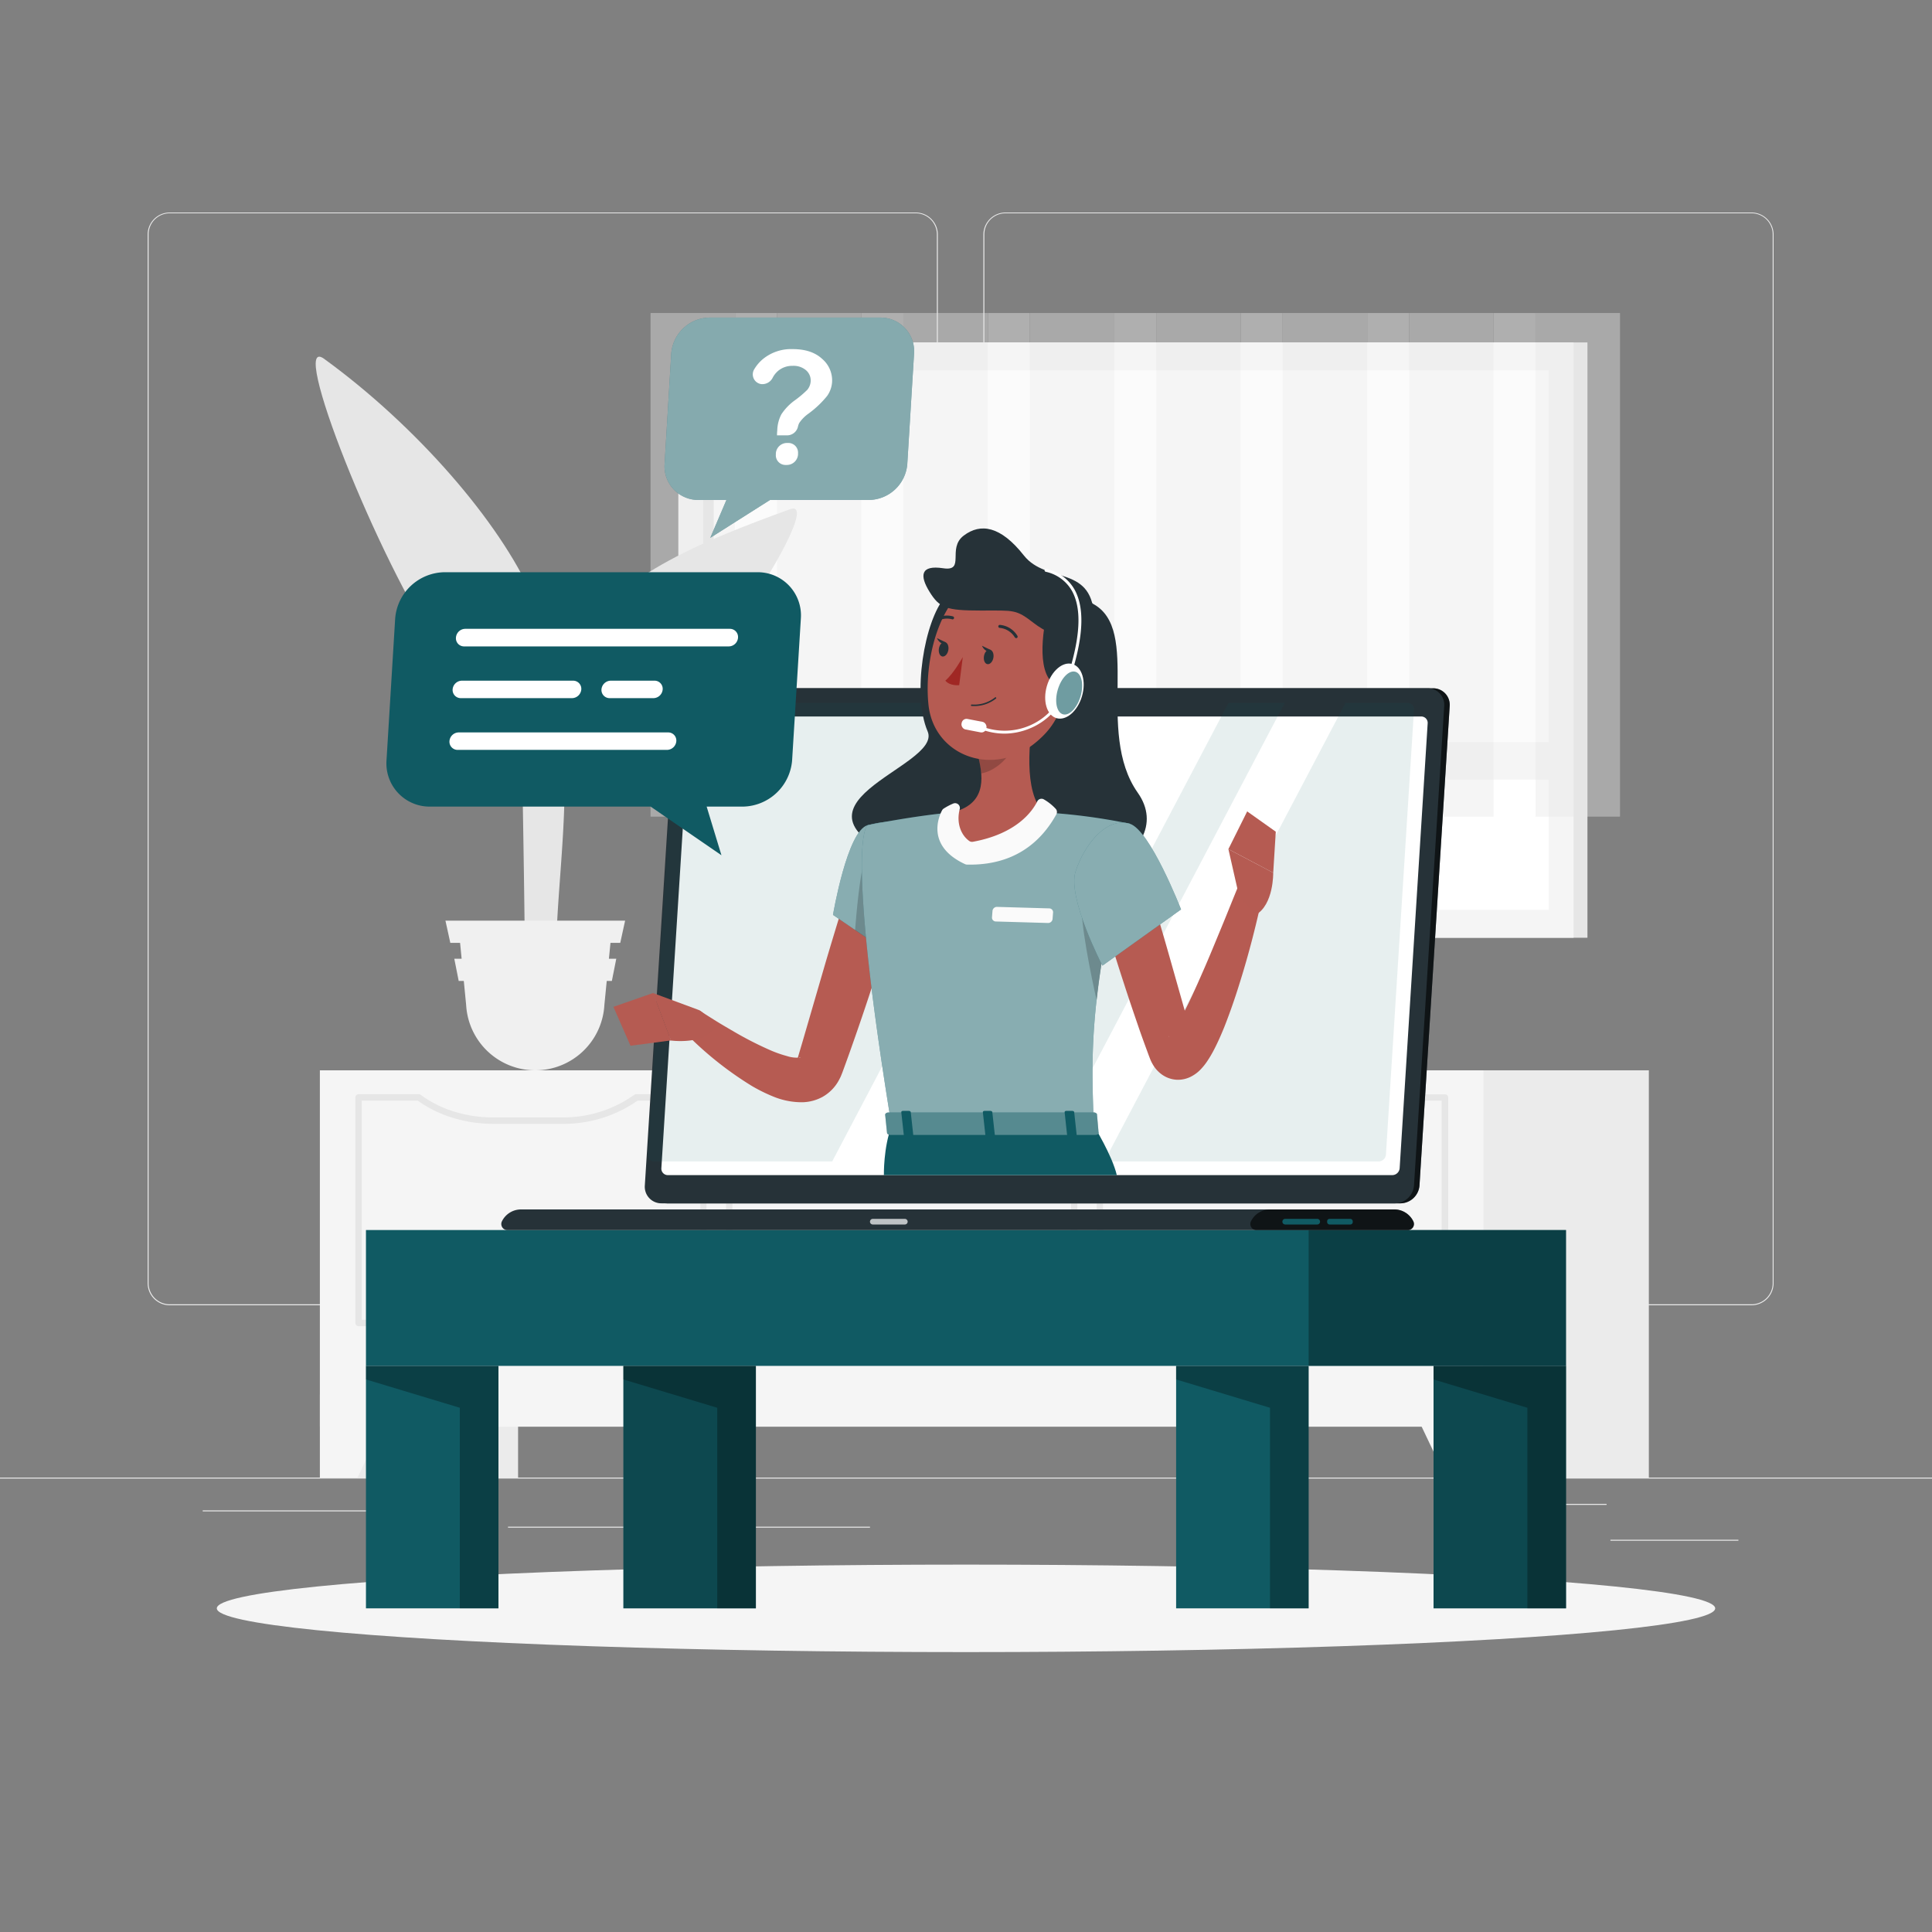
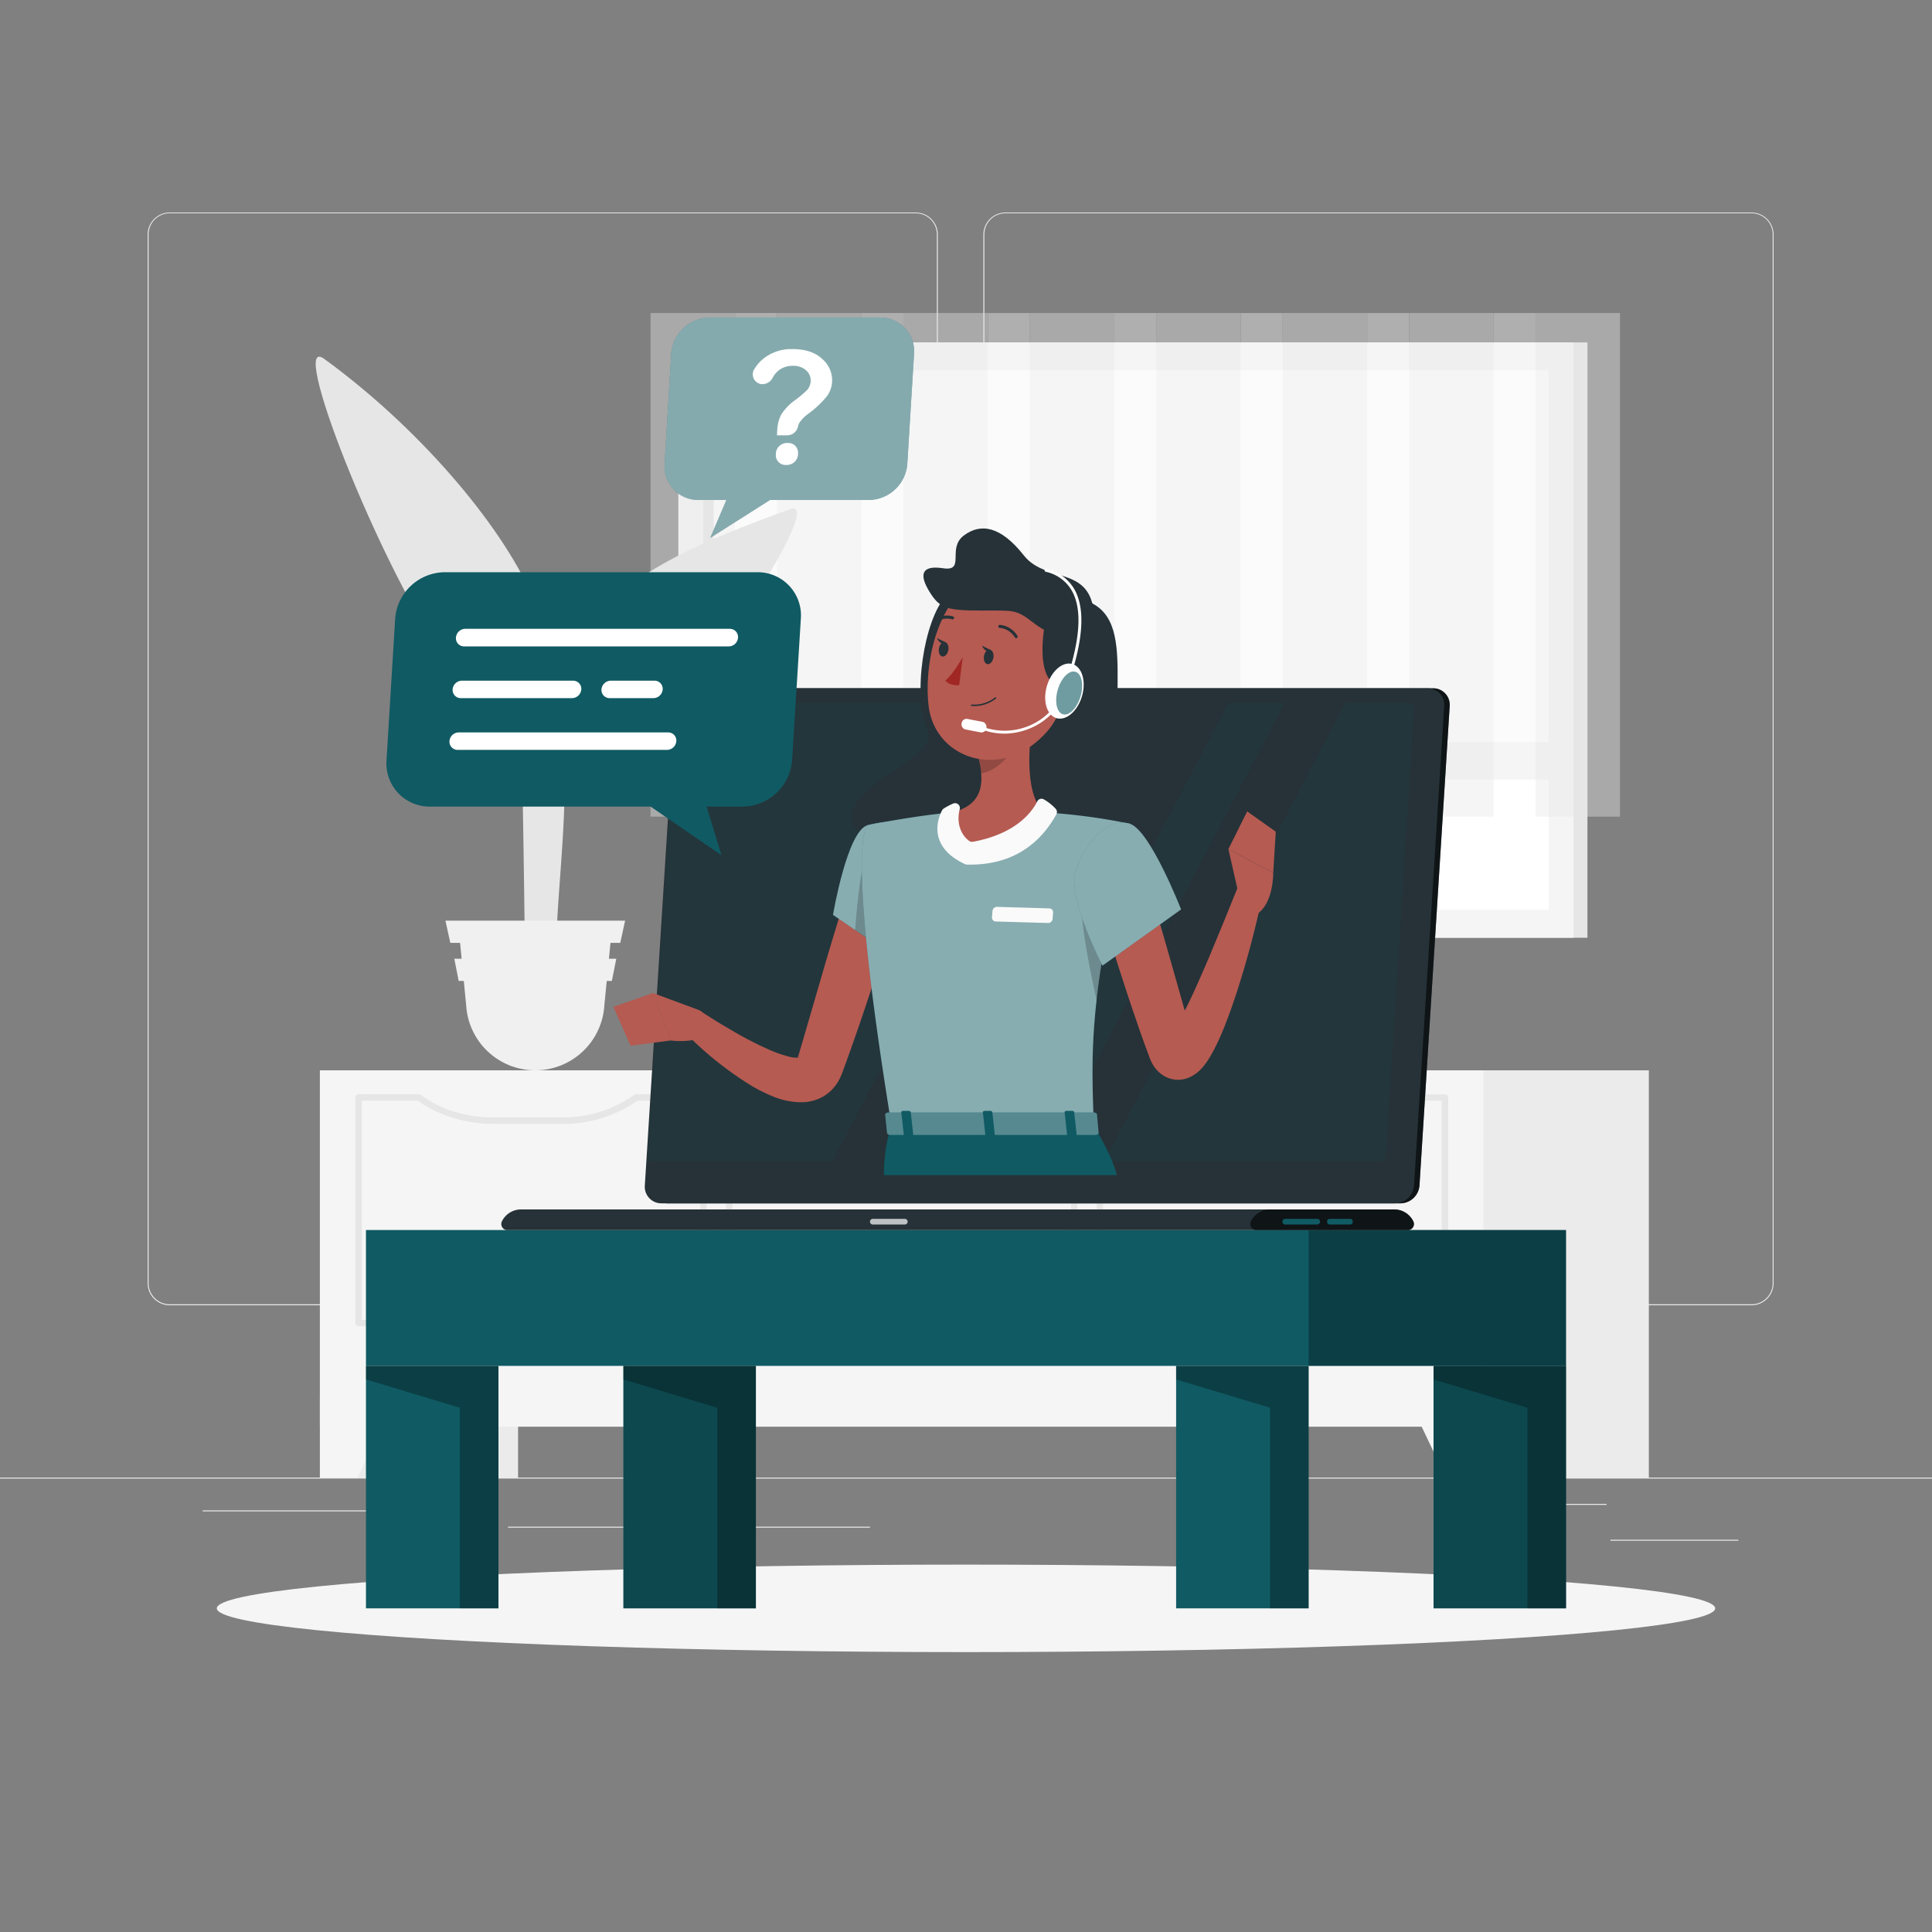
<svg xmlns="http://www.w3.org/2000/svg" viewBox="0 0 500 500">
  <rect x="0" y="0" width="500" height="500" fill="#808080" stroke="none" />
  <g id="freepik--background-complete--inject-62">
    <rect y="382.4" width="500" height="0.25" style="fill:#ebebeb" />
    <rect x="416.78" y="398.49" width="33.12" height="0.25" style="fill:#ebebeb" />
-     <rect x="322.53" y="401.21" width="8.69" height="0.25" style="fill:#ebebeb" />
    <rect x="396.59" y="389.21" width="19.19" height="0.25" style="fill:#ebebeb" />
    <rect x="52.46" y="390.89" width="43.19" height="0.25" style="fill:#ebebeb" />
    <rect x="104.56" y="390.89" width="6.33" height="0.25" style="fill:#ebebeb" />
    <rect x="131.47" y="395.11" width="93.68" height="0.25" style="fill:#ebebeb" />
    <path d="M237,337.8H43.91a5.71,5.71,0,0,1-5.7-5.71V60.66A5.71,5.71,0,0,1,43.91,55H237a5.71,5.71,0,0,1,5.71,5.71V332.09A5.71,5.71,0,0,1,237,337.8ZM43.91,55.2a5.46,5.46,0,0,0-5.45,5.46V332.09a5.46,5.46,0,0,0,5.45,5.46H237a5.47,5.47,0,0,0,5.46-5.46V60.66A5.47,5.47,0,0,0,237,55.2Z" style="fill:#ebebeb" />
    <path d="M453.31,337.8H260.21a5.72,5.72,0,0,1-5.71-5.71V60.66A5.72,5.72,0,0,1,260.21,55h193.1A5.71,5.71,0,0,1,459,60.66V332.09A5.71,5.71,0,0,1,453.31,337.8ZM260.21,55.2a5.47,5.47,0,0,0-5.46,5.46V332.09a5.47,5.47,0,0,0,5.46,5.46h193.1a5.47,5.47,0,0,0,5.46-5.46V60.66a5.47,5.47,0,0,0-5.46-5.46Z" style="fill:#ebebeb" />
    <rect x="179.13" y="88.61" width="231.69" height="154.07" transform="translate(589.96 331.3) rotate(180)" style="fill:#e6e6e6" />
    <rect x="175.55" y="88.61" width="231.69" height="154.07" transform="translate(582.79 331.3) rotate(180)" style="fill:#f5f5f5" />
    <rect x="221.59" y="56.24" width="139.61" height="218.82" transform="translate(457.04 -125.75) rotate(90)" style="fill:#fff" />
    <rect x="113.54" y="164.29" width="139.61" height="2.71" transform="translate(348.99 -17.69) rotate(90)" style="fill:#e6e6e6" />
    <rect x="178.21" y="192.06" width="226.37" height="9.71" transform="translate(582.79 393.82) rotate(180)" style="fill:#f5f5f5" />
    <g style="opacity:0.4">
      <rect x="168.36" y="81.01" width="21.87" height="130.34" style="fill:#e6e6e6" />
      <rect x="190.24" y="81.01" width="10.84" height="119.87" transform="translate(391.32 281.89) rotate(180)" style="fill:#f5f5f5" />
      <rect x="201.08" y="81.01" width="21.87" height="130.34" style="fill:#e6e6e6" />
      <rect x="222.95" y="81.01" width="10.84" height="119.87" transform="translate(456.75 281.89) rotate(180)" style="fill:#f5f5f5" />
      <rect x="233.8" y="81.01" width="21.87" height="130.34" style="fill:#e6e6e6" />
      <rect x="255.67" y="81.01" width="10.84" height="119.87" transform="translate(522.19 281.89) rotate(180)" style="fill:#f5f5f5" />
      <rect x="266.52" y="81.01" width="21.87" height="130.34" style="fill:#e6e6e6" />
      <rect x="288.39" y="81.01" width="10.84" height="119.87" transform="translate(587.63 281.89) rotate(180)" style="fill:#f5f5f5" />
      <rect x="299.24" y="81.01" width="21.87" height="130.34" style="fill:#e6e6e6" />
      <rect x="321.11" y="81.01" width="10.84" height="119.87" transform="translate(653.06 281.89) rotate(180)" style="fill:#f5f5f5" />
      <rect x="331.95" y="81.01" width="21.87" height="130.34" style="fill:#e6e6e6" />
      <rect x="353.83" y="81.01" width="10.84" height="119.87" transform="translate(718.5 281.89) rotate(180)" style="fill:#f5f5f5" />
      <rect x="364.67" y="81.01" width="21.87" height="130.34" style="fill:#e6e6e6" />
      <rect x="386.55" y="81.01" width="10.84" height="119.87" transform="translate(783.94 281.89) rotate(180)" style="fill:#f5f5f5" />
      <rect x="397.39" y="81.01" width="21.87" height="130.34" style="fill:#e6e6e6" />
    </g>
    <rect x="82.79" y="277" width="51.29" height="105.4" transform="translate(216.87 659.4) rotate(180)" style="fill:#ebebeb" />
    <polygon points="92.53 382.4 82.79 382.4 82.79 360.93 102.75 360.93 92.53 382.4" style="fill:#f5f5f5" />
    <rect x="375.43" y="277" width="51.29" height="105.4" transform="translate(802.15 659.4) rotate(180)" style="fill:#ebebeb" />
    <rect x="82.79" y="277" width="301.14" height="92.23" transform="translate(466.72 646.23) rotate(180)" style="fill:#f5f5f5" />
    <path d="M373.92,343.21H284.65a.82.82,0,0,1-.82-.82V284a.82.82,0,0,1,.82-.82h16.48a.78.78,0,0,1,.49.16,28.89,28.89,0,0,0,8.05,4.13,33.94,33.94,0,0,0,10.78,1.72h17.66A31.76,31.76,0,0,0,357,283.37a.77.77,0,0,1,.48-.16h16.49a.82.82,0,0,1,.82.82v58.36A.82.82,0,0,1,373.92,343.21Zm-88.45-1.64H373.1V284.85H357.7a33.43,33.43,0,0,1-19.59,6H320.45a35.47,35.47,0,0,1-11.3-1.81,30.59,30.59,0,0,1-8.28-4.2h-15.4Z" style="fill:#e6e6e6" />
    <path d="M278,343.21H188.72a.82.82,0,0,1-.82-.82V284a.82.82,0,0,1,.82-.82h15.59a.78.78,0,0,1,.49.16,28.64,28.64,0,0,0,8,4.13,33.94,33.94,0,0,0,10.78,1.72h17.66a31.67,31.67,0,0,0,18.81-5.85.82.82,0,0,1,.49-.16H278a.81.81,0,0,1,.82.82v58.36A.82.82,0,0,1,278,343.21Zm-88.45-1.64h87.63V284.85H260.86a33.39,33.39,0,0,1-19.57,6H223.63a35.47,35.47,0,0,1-11.3-1.81,30.23,30.23,0,0,1-8.29-4.2h-14.5Z" style="fill:#e6e6e6" />
    <path d="M182.07,343.21H92.8a.82.82,0,0,1-.82-.82V284a.81.81,0,0,1,.82-.82h15.59a.77.77,0,0,1,.48.16,28.89,28.89,0,0,0,8,4.13,34,34,0,0,0,10.79,1.72h17.66a31.75,31.75,0,0,0,18.83-5.85.78.78,0,0,1,.49-.16h17.38a.82.82,0,0,1,.82.82v58.36A.82.82,0,0,1,182.07,343.21Zm-88.45-1.64h87.63V284.85H165a33.42,33.42,0,0,1-19.58,6H127.71a35.38,35.38,0,0,1-11.3-1.81,30.22,30.22,0,0,1-8.29-4.2H93.62Z" style="fill:#e6e6e6" />
    <polygon points="374.19 382.4 383.93 382.4 383.93 360.93 363.98 360.93 374.19 382.4" style="fill:#f5f5f5" />
    <path d="M143.94,259.34h-8.09c.06-5.6,0-19.82-.57-52.39-1-59-2.87-62.64-2.87-62.64L142,173.45a78.92,78.92,0,0,1,3.94,21.2C147,217.37,143,235.51,143.94,259.34Z" style="fill:#e6e6e6" />
    <path d="M150.09,164.66c10.79-16.33,32.33-24.85,54.35-32.87,8.64-3.15-15.62,35.92-33.26,53.64-13.7,13.76-27,13.45-30.93,27C139.49,196.69,140.79,178.73,150.09,164.66Z" style="fill:#e6e6e6" />
    <path d="M137.73,154.18c-8.46-19.1-29.83-43.87-53.85-61.32-9.43-6.85,13.84,52,30.25,76.06,12.78,18.76,24.7,30.18,26.56,43.56C148.75,195.74,146.18,173.27,137.73,154.18Z" style="fill:#e6e6e6" />
    <path d="M138.53,277h0a17.91,17.91,0,0,0,17.88-16.89L158,243.92H119.06l1.58,16.19A17.92,17.92,0,0,0,138.53,277Z" style="fill:#f0f0f0" />
    <polygon points="116.54 244.01 160.52 244.01 161.78 238.26 115.28 238.26 116.54 244.01" style="fill:#f0f0f0" />
    <polygon points="118.71 253.87 158.35 253.87 159.49 248.12 117.57 248.12 118.71 253.87" style="fill:#f0f0f0" />
  </g>
  <g id="freepik--Shadow--inject-62">
    <ellipse id="freepik--path--inject-62" cx="250" cy="416.24" rx="193.89" ry="11.32" style="fill:#f5f5f5" />
  </g>
  <g id="freepik--Table--inject-62">
    <rect x="94.71" y="318.33" width="310.57" height="35.16" style="fill:#105A63" />
    <rect x="338.67" y="318.33" width="66.62" height="35.16" style="opacity:0.3" />
    <rect x="94.71" y="353.49" width="34.29" height="62.75" style="fill:#105A63" />
    <polygon points="94.72 353.49 94.72 357 119 364.33 119 416.24 129 416.24 129 353.49 94.72 353.49" style="opacity:0.3" />
    <rect x="371" y="353.49" width="34.29" height="62.75" style="fill:#105A63" />
    <rect x="371" y="353.49" width="34.29" height="62.75" style="opacity:0.2" />
    <polygon points="371 353.49 371 357 395.29 364.33 395.29 416.24 405.29 416.24 405.29 353.49 371 353.49" style="opacity:0.3" />
    <rect x="304.38" y="353.49" width="34.29" height="62.75" style="fill:#105A63" />
    <polygon points="304.38 353.49 304.38 357 328.67 364.33 328.67 416.24 338.67 416.24 338.67 353.49 304.38 353.49" style="opacity:0.3" />
    <rect x="161.33" y="353.49" width="34.29" height="62.75" style="fill:#105A63" />
    <rect x="161.33" y="353.49" width="34.29" height="62.75" style="opacity:0.2" />
    <polygon points="161.33 353.49 161.33 357 185.62 364.33 185.62 416.24 195.62 416.24 195.62 353.49 161.33 353.49" style="opacity:0.3" />
  </g>
  <g id="freepik--Character--inject-62">
    <path d="M362.48,311.42H172.6a4.28,4.28,0,0,1-4.3-4.6l7.82-124.09a5,5,0,0,1,4.89-4.6H370.88a4.28,4.28,0,0,1,4.3,4.6l-7.82,124.09A5,5,0,0,1,362.48,311.42Z" style="fill:#263238" />
    <path d="M362.48,311.42H172.6a4.28,4.28,0,0,1-4.3-4.6l7.82-124.09a5,5,0,0,1,4.89-4.6H370.88a4.28,4.28,0,0,1,4.3,4.6l-7.82,124.09A5,5,0,0,1,362.48,311.42Z" style="opacity:0.6" />
    <path d="M361.06,311.42H171.19a4.28,4.28,0,0,1-4.31-4.6l7.82-124.09a5,5,0,0,1,4.89-4.6H369.46a4.27,4.27,0,0,1,4.3,4.6l-7.82,124.09A5,5,0,0,1,361.06,311.42Z" style="fill:#263238" />
    <path d="M360.82,313H134.89a5.51,5.51,0,0,0-5,3.09,1.58,1.58,0,0,0,1.45,2.26H364.32a1.58,1.58,0,0,0,1.45-2.26A5.49,5.49,0,0,0,360.82,313Z" style="fill:#263238" />
    <path d="M360.82,313H328.69a5.48,5.48,0,0,0-4.95,3.09,1.58,1.58,0,0,0,1.44,2.26h39.14a1.58,1.58,0,0,0,1.45-2.26A5.49,5.49,0,0,0,360.82,313Z" style="opacity:0.6" />
    <path d="M340.9,316.9h-8.3a.73.73,0,0,1-.72-.73h0a.73.73,0,0,1,.72-.73h8.3a.73.73,0,0,1,.73.73h0A.73.73,0,0,1,340.9,316.9Z" style="fill:#105A63" />
    <path d="M234.17,316.9h-8.29a.73.73,0,0,1-.73-.73h0a.73.73,0,0,1,.73-.73h8.29a.73.73,0,0,1,.73.73h0A.73.73,0,0,1,234.17,316.9Z" style="fill:#fff;opacity:0.7" />
    <rect x="343.46" y="315.44" width="6.63" height="1.46" rx="0.6" style="fill:#105A63" />
-     <path d="M171.16,302.34l7.26-115.13a1.93,1.93,0,0,1,1.9-1.78H367.81a1.65,1.65,0,0,1,1.67,1.78l-7.25,115.13a1.94,1.94,0,0,1-1.91,1.78H172.84A1.67,1.67,0,0,1,171.16,302.34Z" style="fill:#fff" />
    <path d="M277.82,181.88l-62.45,118.7H169.3a1.66,1.66,0,0,1-1.68-1.79l7.26-115.12a1.94,1.94,0,0,1,1.9-1.79Z" style="fill:#105A63;opacity:0.1" />
    <polygon points="332.51 181.88 270.06 300.58 255.5 300.58 317.95 181.88 332.51 181.88" style="fill:#105A63;opacity:0.1" />
    <path d="M365.94,183.67l-7.26,115.12a1.93,1.93,0,0,1-1.9,1.79h-71l62.45-118.7h16A1.67,1.67,0,0,1,365.94,183.67Z" style="fill:#105A63;opacity:0.1" />
    <path d="M275.63,182a1.46,1.46,0,0,1-1.43,1.35,1.25,1.25,0,0,1-1.26-1.35,1.45,1.45,0,0,1,1.43-1.35A1.25,1.25,0,0,1,275.63,182Z" style="fill:#fff;opacity:0.4" />
    <path d="M244.65,154.39c-5.47,6.26-8.63,25.45-4.58,34.89s-42.94,18.89-4.17,34.23,69.78-2.45,58.56-18.34,1.21-42.35-11.78-49C270.94,150.11,255.61,141.84,244.65,154.39Z" style="fill:#263238" />
    <path d="M233.06,231.66c-2.05,7-4.23,14-6.49,21s-4.61,13.92-7.1,20.87l-.95,2.62-.48,1.31-.15.39-.24.59c-.15.38-.38.79-.58,1.18a10.89,10.89,0,0,1-4.21,4.26,11.4,11.4,0,0,1-5.24,1.38,19.34,19.34,0,0,1-7.49-1.47A42.15,42.15,0,0,1,194.5,281a89.57,89.57,0,0,1-17.88-14.46l4.31-5.08c1.45.93,3,1.92,4.5,2.85s3.07,1.83,4.59,2.72a91.15,91.15,0,0,0,9.21,4.71,31.24,31.24,0,0,0,4.44,1.57,8.09,8.09,0,0,0,3.26.38c.28,0,.23-.16,0-.07s-.48.35-.49.32,0,0,0-.06a.13.13,0,0,0,0-.06l.08-.25.38-1.29.77-2.6,6.11-21q3.12-10.5,6.42-21Z" style="fill:#b65b52" />
    <path d="M180.62,261.3,169,257l4.61,12.28s8.2,1.18,11.38-3.13l-2.59-3.47A4,4,0,0,0,180.62,261.3Z" style="fill:#b55b52" />
    <polygon points="158.75 260.57 163.17 270.64 173.66 269.26 169.04 256.98 158.75 260.57" style="fill:#b55b52" />
    <path d="M224.58,213.55c-5.32,1.35-9,23.22-9,23.22l14.65,10s14-22.06,9.95-27.9C235.88,212.74,232.33,211.58,224.58,213.55Z" style="fill:#105A63" />
    <path d="M224.58,213.55c-5.32,1.35-9,23.22-9,23.22l14.65,10s14-22.06,9.95-27.9C235.88,212.74,232.33,211.58,224.58,213.55Z" style="fill:#fff;opacity:0.5" />
    <path d="M224.1,221.5l11.37,2.63,1.09,11.13a128.36,128.36,0,0,1-6.37,11.47l-8.89-6C221.69,235.58,222.65,225,224.1,221.5Z" style="opacity:0.2" />
    <path d="M224.58,213.55s-6.15,2.16,6.16,77.82H283.1c-.88-21.31-.9-34.46,9.28-78.19a154,154,0,0,0-22.23-2.93c-8.81-.43-16-.71-23.78,0C236.16,211.18,224.58,213.55,224.58,213.55Z" style="fill:#105A63" />
    <path d="M224.58,213.55s-6.15,2.16,6.16,77.82H283.1c-.88-21.31-.9-34.46,9.28-78.19a154,154,0,0,0-22.23-2.93c-8.81-.43-16-.71-23.78,0C236.16,211.18,224.58,213.55,224.58,213.55Z" style="fill:#fff;opacity:0.5" />
    <path d="M280.06,233.48l6.76,5.76c-1.44,7.65-2.41,14-3,19.69C282.53,253.25,279.31,237.83,280.06,233.48Z" style="opacity:0.2" />
    <path d="M267.79,183.47c-1.5,7.65-3,21.67,2.36,26.78,0,0-5,11.46-18.25,11.46s-5.53-11.46-5.53-11.46c8.53-2,8.31-8.37,6.83-14.31Z" style="fill:#b55b52" />
    <path d="M268.45,207.39c-1.26,2.55-5.32,8.38-16.66,10.46a1.26,1.26,0,0,1-.91-.18c-2.12-1.48-3.44-4.61-2.51-8.24a1.24,1.24,0,0,0-1.66-1.48,15.82,15.82,0,0,0-2.5,1.32,1.21,1.21,0,0,0-.41.46c-.83,1.56-4.19,9.2,5.95,13.91a1.52,1.52,0,0,0,.51.12c6,.12,16.49-1.06,23.12-13a1.26,1.26,0,0,0-.11-1.38,12.92,12.92,0,0,0-3.07-2.47A1.22,1.22,0,0,0,268.45,207.39Z" style="fill:#fafafa" />
    <path d="M271.23,238.87l-13.5-.39a1,1,0,0,1-1-1.11l.13-1.67a1.16,1.16,0,0,1,1.17-1l13.5.39a1,1,0,0,1,1,1.12l-.13,1.66A1.16,1.16,0,0,1,271.23,238.87Z" style="fill:#fafafa" />
    <path d="M261.84,188.56l-8.64,7.37a24.26,24.26,0,0,1,.74,4.22c3.25-.47,7.73-4.05,8.08-7.46A11.44,11.44,0,0,0,261.84,188.56Z" style="opacity:0.2" />
    <path d="M277.87,169c-2.41,12.57-3.16,17.94-10.4,23.61-10.89,8.54-25.8,2.82-27.18-10.21-1.25-11.73,2.9-30.31,16-33.75A17.45,17.45,0,0,1,277.87,169Z" style="fill:#b55b52" />
    <path d="M270.72,159.7C269.16,167.57,268.79,178,276,178s12.86-12.27,6.64-21.88S271.63,155.06,270.72,159.7Z" style="fill:#263238" />
    <path d="M283.18,160.67c0,8.56-10.78,4.33-15.55.64s-5-3.29-13.84-3.3-10.61-.62-13.22-4.84-2.37-7,3.51-6.11.94-5.11,5.32-8.44,9.57-2.49,15.56,5.11S283.18,145.84,283.18,160.67Z" style="fill:#263238" />
    <ellipse cx="275.47" cy="178.85" rx="7.3" ry="4.73" transform="translate(26.35 392.88) rotate(-73.66)" style="fill:#fff" />
    <path d="M260,189.86a17.1,17.1,0,0,1-6.75-1.39.37.37,0,0,1-.2-.49.39.39,0,0,1,.5-.2,16.35,16.35,0,0,0,12.73.07A15.91,15.91,0,0,0,275,179.1c3-8.59,6.06-19.31,2.52-26a10.29,10.29,0,0,0-6.9-5.13.38.38,0,0,1-.27-.46.38.38,0,0,1,.46-.27,11.05,11.05,0,0,1,7.37,5.5c3.68,6.91.61,17.84-2.48,26.59a16.69,16.69,0,0,1-9.17,9.18A17.3,17.3,0,0,1,260,189.86Z" style="fill:#fff" />
    <path d="M279.65,180.22c-.89,3-2.93,5.11-4.56,4.64s-2.23-3.33-1.34-6.37,2.93-5.12,4.56-4.64S280.54,177.18,279.65,180.22Z" style="fill:#105A63;opacity:0.6" />
    <rect x="248.81" y="186.4" width="6.53" height="2.77" rx="1.27" transform="translate(40.13 -44.34) rotate(10.92)" style="fill:#fff" />
    <path d="M249.17,170.05s-2.32,4.21-4.52,6.1c1.19,1.45,3.59,1.17,3.59,1.17Z" style="fill:#a02724" />
    <path d="M251.38,182.7l.09,0a9,9,0,0,0,6.3-1.92.2.2,0,0,0,0-.28.19.19,0,0,0-.27,0,8.67,8.67,0,0,1-6,1.83.19.19,0,0,0-.22.17A.2.2,0,0,0,251.38,182.7Z" style="fill:#263238" />
    <path d="M262.82,165.1a.38.38,0,0,0,.37,0,.4.4,0,0,0,.12-.54,5.87,5.87,0,0,0-4.55-2.84.4.4,0,0,0-.4.39.39.39,0,0,0,.38.39,5.11,5.11,0,0,1,3.91,2.48A.39.39,0,0,0,262.82,165.1Z" style="fill:#263238" />
    <path d="M257.09,170.22c-.17,1-.86,1.77-1.54,1.66s-1.07-1-.9-2.08.87-1.77,1.54-1.66S257.27,169.19,257.09,170.22Z" style="fill:#263238" />
    <path d="M245.43,168.24c-.17,1-.86,1.77-1.54,1.66s-1.07-1.05-.9-2.08.87-1.78,1.54-1.66S245.61,167.2,245.43,168.24Z" style="fill:#263238" />
    <path d="M244.82,166.27l-2.36-1.14S243.4,167.28,244.82,166.27Z" style="fill:#263238" />
    <path d="M256.48,168.25l-2.36-1.13S255.06,169.27,256.48,168.25Z" style="fill:#263238" />
    <path d="M241.47,161.27a.39.39,0,0,0,.4,0,5,5,0,0,1,4.52-1,.39.39,0,0,0,.26-.74,5.8,5.8,0,0,0-5.25,1.08.37.37,0,0,0-.07.54A.31.31,0,0,0,241.47,161.27Z" style="fill:#263238" />
    <path d="M228.75,304.12s-.14-7.16,2-12.75H283.1s4.71,7.6,5.93,12.75Z" style="fill:#105A63" />
    <path d="M283.89,288.3l.41,4.68c.19.37-.24.74-.85.74h-53c-.47,0-.86-.23-.89-.53l-.48-4.69c0-.32.38-.6.9-.6h53A1,1,0,0,1,283.89,288.3Z" style="fill:#105A63" />
    <path d="M283.89,288.3l.41,4.68c.19.37-.24.74-.85.74h-53c-.47,0-.86-.23-.89-.53l-.48-4.69c0-.32.38-.6.9-.6h53A1,1,0,0,1,283.89,288.3Z" style="fill:#fafafa;opacity:0.3" />
    <path d="M276.76,294.22h1.42c.29,0,.5-.14.48-.32l-.66-6.09c0-.18-.27-.32-.55-.32H276c-.29,0-.5.14-.48.32l.66,6.09C276.23,294.08,276.48,294.22,276.76,294.22Z" style="fill:#105A63" />
    <path d="M234.47,294.22h1.42c.28,0,.5-.14.48-.32l-.67-6.09c0-.18-.26-.32-.55-.32h-1.42c-.28,0-.5.14-.48.32l.67,6.09C233.94,294.08,234.19,294.22,234.47,294.22Z" style="fill:#105A63" />
    <path d="M255.62,294.22H257c.28,0,.5-.14.48-.32l-.67-6.09c0-.18-.27-.32-.55-.32h-1.42c-.28,0-.5.14-.48.32l.67,6.09C255.09,294.08,255.33,294.22,255.62,294.22Z" style="fill:#105A63" />
    <path d="M296.86,228q3.45,11.2,6.63,22.52l3.19,11.26,1.59,5.6.4,1.38.2.69.05.16v0s0,0,0,0l-.16-.25a4,4,0,0,0-.92-.94,5,5,0,0,0-2.68-.95,4.49,4.49,0,0,0-2.12.42c-.72.39-.65.48-.59.41a3.32,3.32,0,0,0,.46-.49,18.11,18.11,0,0,0,1.3-1.85c.88-1.44,1.75-3.06,2.57-4.72,1.7-3.32,3.23-6.84,4.78-10.38s3-7.12,4.5-10.73,2.93-7.24,4.41-10.82l6.39,1.9c-1.66,7.8-3.6,15.46-6,23.09-1.18,3.83-2.49,7.62-4,11.46-.78,1.92-1.61,3.84-2.64,5.83a29.66,29.66,0,0,1-1.84,3.12,14.75,14.75,0,0,1-1.4,1.78,9.31,9.31,0,0,1-2.9,2.21,7.41,7.41,0,0,1-3.54.74,7.29,7.29,0,0,1-4-1.47,8.25,8.25,0,0,1-1.89-2,10.87,10.87,0,0,1-.85-1.55c-.09-.22-.19-.45-.26-.65l-.19-.49-.26-.71-.52-1.41c-.68-1.87-1.37-3.74-2-5.61-1.28-3.74-2.56-7.47-3.76-11.22q-3.68-11.24-6.86-22.59Z" style="fill:#b65b52" />
    <path d="M292.38,213.18c5.25,1.59,13.28,22.18,13.28,22.18l-20.35,14.55s-9.15-17.6-6.95-24.38C280.66,218.47,286.4,211.36,292.38,213.18Z" style="fill:#105A63" />
    <path d="M292.38,213.18c5.25,1.59,13.28,22.18,13.28,22.18l-20.35,14.55s-9.15-17.6-6.95-24.38C280.66,218.47,286.4,211.36,292.38,213.18Z" style="fill:#fff;opacity:0.5" />
    <path d="M320.7,232.05l-2.79-12.3,11.6,6.12s.14,8.28-4.54,10.89Z" style="fill:#b55b52" />
    <polygon points="322.77 209.99 330.17 215.24 329.51 225.87 317.91 219.75 322.77 209.99" style="fill:#b55b52" />
  </g>
  <g id="freepik--Chat--inject-62">
    <path d="M115,148.09h81a11.18,11.18,0,0,1,11.26,12L205,196.75a13,13,0,0,1-12.74,12h-9.38l3.83,12.59-18.32-12.59H111.29a11.18,11.18,0,0,1-11.26-12l2.24-36.66A13,13,0,0,1,115,148.09Z" style="fill:#105A63" />
    <path d="M188.58,167.29h-68.5A2.1,2.1,0,0,1,118,165h0a2.44,2.44,0,0,1,2.39-2.26h68.51A2.11,2.11,0,0,1,191,165h0A2.43,2.43,0,0,1,188.58,167.29Z" style="fill:#fff" />
    <path d="M148,180.68H119.26a2.11,2.11,0,0,1-2.12-2.26h0a2.44,2.44,0,0,1,2.4-2.26h28.77a2.11,2.11,0,0,1,2.13,2.26h0A2.45,2.45,0,0,1,148,180.68Z" style="fill:#fff" />
    <path d="M172.63,194.07H118.44a2.11,2.11,0,0,1-2.12-2.26h0a2.43,2.43,0,0,1,2.4-2.26h54.19a2.1,2.1,0,0,1,2.12,2.26h0A2.44,2.44,0,0,1,172.63,194.07Z" style="fill:#fff" />
    <path d="M169.11,180.68H157.78a2.11,2.11,0,0,1-2.12-2.26h0a2.45,2.45,0,0,1,2.4-2.26h11.32a2.1,2.1,0,0,1,2.12,2.26h0A2.44,2.44,0,0,1,169.11,180.68Z" style="fill:#fff" />
    <path d="M227.79,82.19H183.63a10.09,10.09,0,0,0-9.91,9.33L172,120.06a8.71,8.71,0,0,0,8.77,9.33H188l-4.18,9.8,15.46-9.8H224.9a10.09,10.09,0,0,0,9.91-9.33l1.75-28.54A8.71,8.71,0,0,0,227.79,82.19Z" style="fill:#105A63" />
    <g style="opacity:0.5">
      <path d="M227.79,82.19H183.63a10.09,10.09,0,0,0-9.91,9.33L172,120.06a8.71,8.71,0,0,0,8.77,9.33H188l-4.18,9.8,15.46-9.8H224.9a10.09,10.09,0,0,0,9.91-9.33l1.75-28.54A8.71,8.71,0,0,0,227.79,82.19Z" style="fill:#fafafa" />
    </g>
    <path d="M206.5,110.46a2.89,2.89,0,0,1-2.8,2.21h-2.61c0-.74.06-1.19.07-1.35a9.38,9.38,0,0,1,1.08-4.13,13.81,13.81,0,0,1,3.54-3.64,27.19,27.19,0,0,0,3.14-2.66,3.76,3.76,0,0,0,.88-2.18,3.48,3.48,0,0,0-1.15-2.85,4.94,4.94,0,0,0-3.5-1.18,5.68,5.68,0,0,0-3.7,1.24,5.89,5.89,0,0,0-1.5,1.87,3,3,0,0,1-2.9,1.62h0a2.54,2.54,0,0,1-1.84-3.87,10.17,10.17,0,0,1,2.29-2.66,11.51,11.51,0,0,1,7.67-2.53c3.27,0,5.81.85,7.64,2.56a7.31,7.31,0,0,1,2.53,6,7,7,0,0,1-1.28,3.56,25.7,25.7,0,0,1-4.83,4.58,9.35,9.35,0,0,0-2.38,2.41A3.81,3.81,0,0,0,206.5,110.46Zm-5.71,7.18,0-.32a2.89,2.89,0,0,1,2.85-2.68H204a2.5,2.5,0,0,1,2.53,2.68l0,.32a2.9,2.9,0,0,1-2.85,2.69h-.32A2.5,2.5,0,0,1,200.79,117.64Z" style="fill:#fff" />
  </g>
</svg>